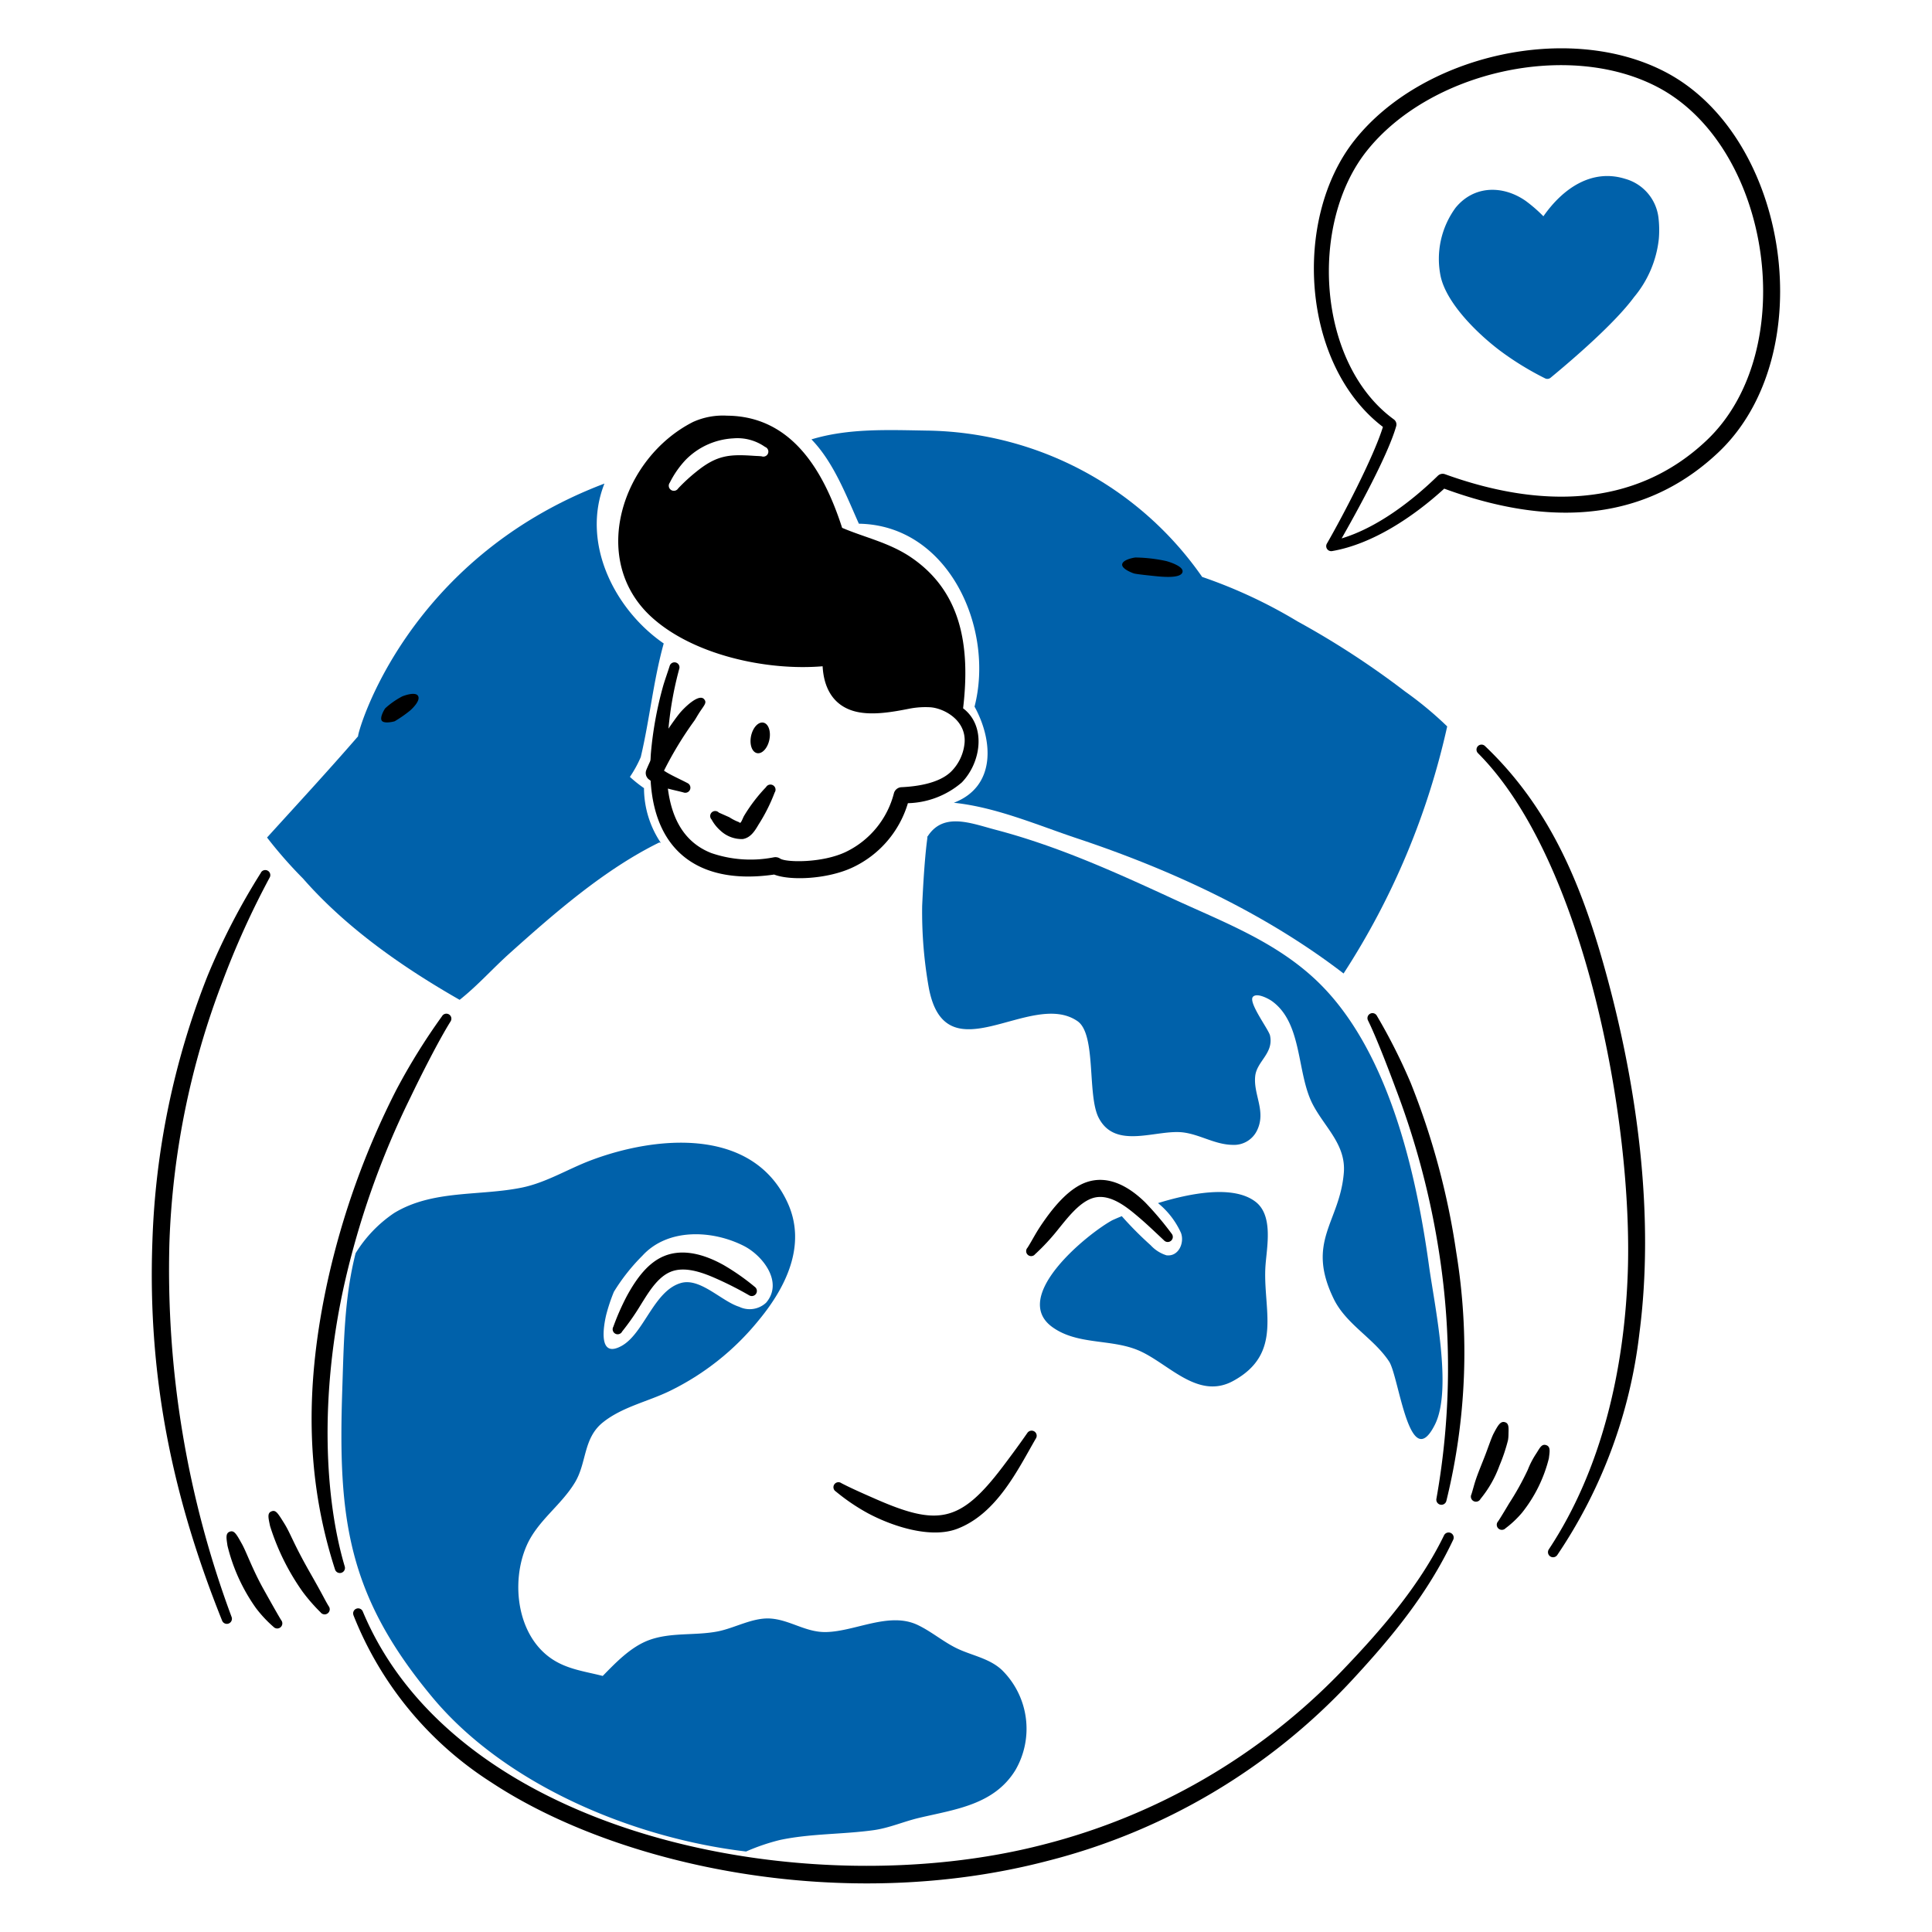
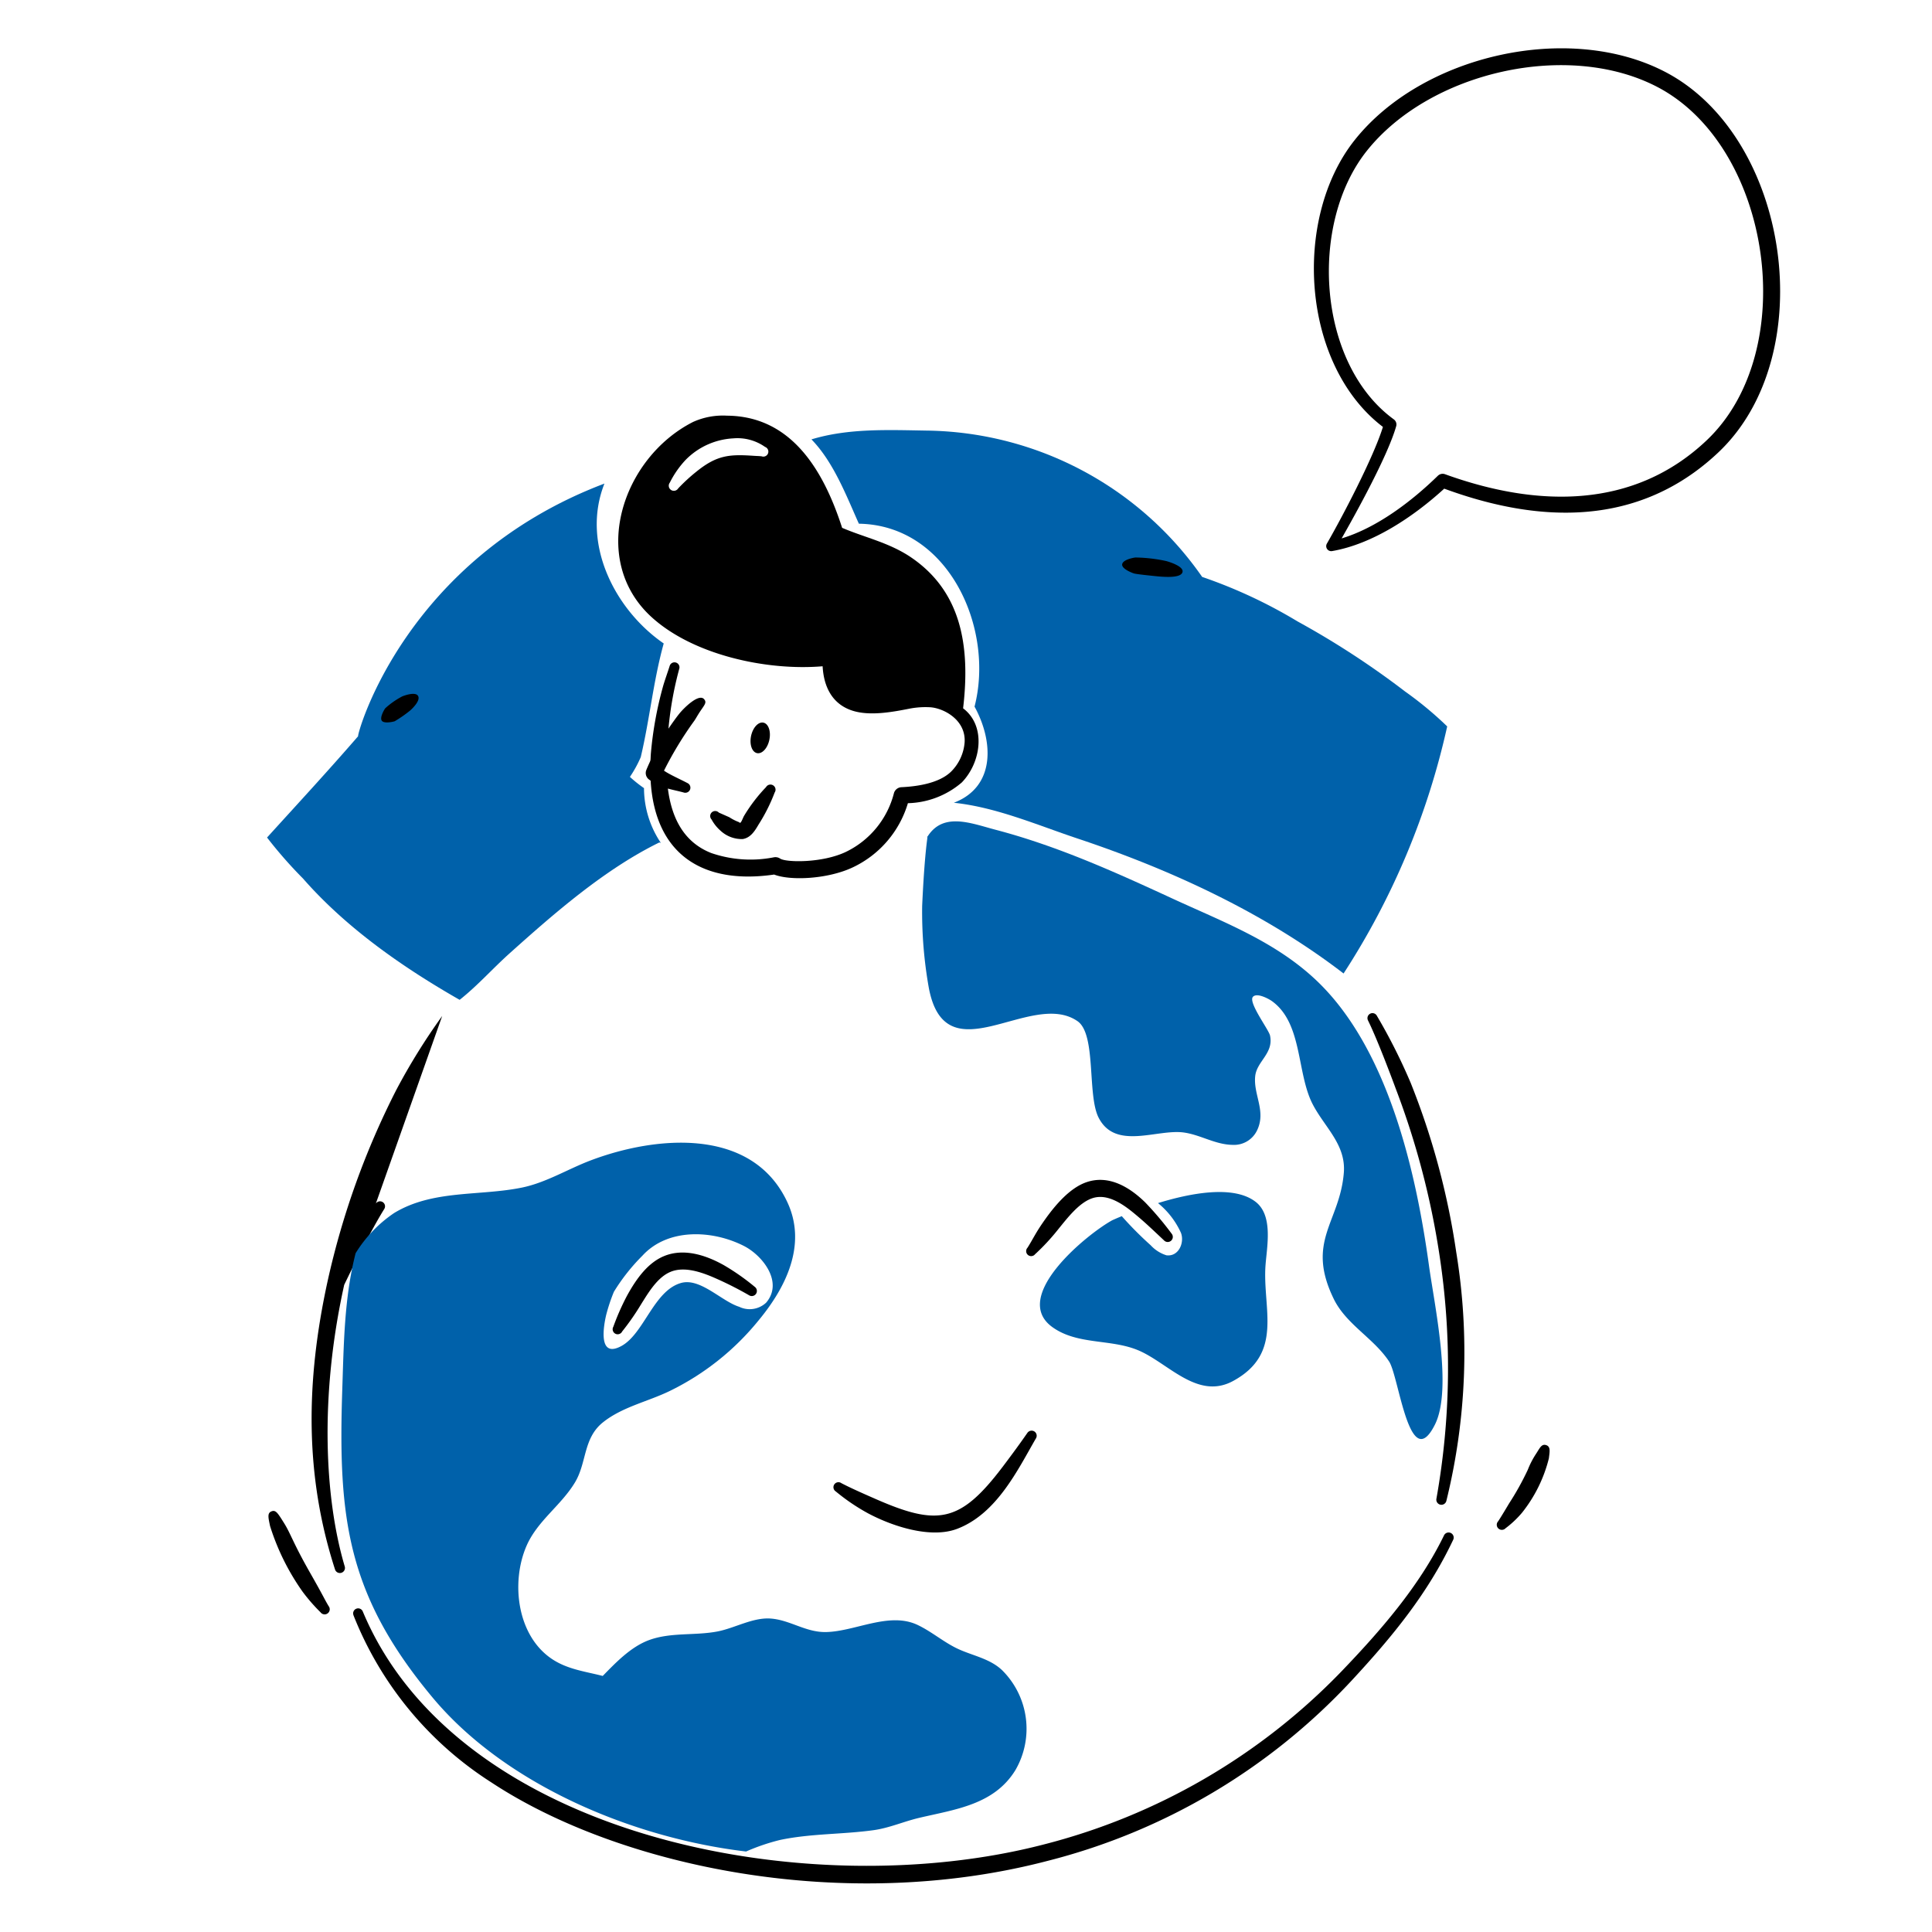
<svg xmlns="http://www.w3.org/2000/svg" version="1.1" width="200" height="200">
  <svg viewBox="0 0 1000 1000" height="200" width="200" x="0" y="0">
    <g transform="matrix(5,0,0,5,0,0)">
      <path d="M95.462,93.78a44.847,44.847,0,0,0,.692,8.5c1.75,9.229,10.57.1,15.388,3.43,1.968,1.36.991,7.636,2.181,9.979,1.74,3.426,6.045,1.164,8.82,1.547,1.749.242,3.26,1.259,5.066,1.28a2.642,2.642,0,0,0,2.5-1.454c1.006-2.011-.372-3.71-.172-5.65.159-1.554,1.934-2.363,1.535-4.216-.131-.613-2.286-3.44-1.768-4.007.415-.455,1.636.206,1.974.451,3.183,2.3,2.535,7.443,4.213,10.676,1.239,2.389,3.458,4.168,3.221,7.091-.417,5.141-3.958,7.072-1.044,13.055,1.289,2.646,4.144,4.068,5.734,6.485,1.021,1.554,2.1,11.794,4.741,6.527,1.843-3.677-.049-12.345-.623-16.51-1.329-9.631-4.214-22.448-11.679-29.5-4.281-4.041-9.657-6.038-14.884-8.452-6-2.769-11.9-5.437-18.308-7.119-2.606-.685-5.612-1.951-7.2,1C96.272,86.145,95.812,86.107,95.462,93.78Z" fill="#0061aa" />
      <path d="M77.085 76.385 A1.612 0.967 0 1 0 80.309 76.385 A1.612 0.967 0 1 0 77.085 76.385 Z" fill="#000000" transform="translate(-12.231 137.704) rotate(-78.14)" />
      <path d="M76.545,85.125l-.01.011c.152.232.368-.494.5-.695A16.741,16.741,0,0,1,79.3,81.483a.527.527,0,1,1,.892.56,17.9,17.9,0,0,1-1.667,3.317c-.407.7-.843,1.373-1.648,1.5a3.236,3.236,0,0,1-2.308-.884,4.218,4.218,0,0,1-.91-1.147.518.518,0,0,1,.756-.709L75.5,84.6A5.1,5.1,0,0,0,76.545,85.125Zm0,0c.013,0,.033,0,.044,0A.163.163,0,0,1,76.545,85.125Z" fill="#000000" />
      <path d="M68.407,87.25a10.189,10.189,0,0,1-1.74-5.663,13.526,13.526,0,0,1-1.459-1.163,12.48,12.48,0,0,0,1.123-2.047c.923-3.895,1.3-7.893,2.377-11.766-5.074-3.492-8.582-10.378-6.136-16.552-20.752,7.862-25.663,26.107-25.5,26.155C34,79.764,30.8,83.225,27.645,86.7a45.362,45.362,0,0,0,3.716,4.238c4.484,5.12,10.328,9.2,16.222,12.565,1.853-1.467,3.441-3.265,5.2-4.841,4.638-4.155,9.8-8.667,15.467-11.45Z" fill="#0061aa" />
      <path d="M145.466,71.592a87.687,87.687,0,0,0-11.145-7.264,51.241,51.241,0,0,0-9.874-4.606A35.283,35.283,0,0,0,95.91,44.574c-3.966-.064-8.081-.254-11.908.911,2.284,2.351,3.584,5.77,4.908,8.729,9.322.149,14.061,10.867,11.974,18.934,1.97,3.592,2.191,8.3-2.143,9.953,4.4.462,8.635,2.31,12.8,3.7,9.685,3.226,19.4,7.713,27.546,13.974a77.889,77.889,0,0,0,10.726-25.577A37.214,37.214,0,0,0,145.466,71.592Z" fill="#0061aa" />
-       <path d="M27.016,90.334a69.832,69.832,0,0,0-5.541,10.715,81.849,81.849,0,0,0-5.7,27.492c-.518,14.382,2.243,26.831,7.223,39.241a.527.527,0,0,0,.981-.384A103.022,103.022,0,0,1,17.539,128.6a83.442,83.442,0,0,1,5.481-26.95,87.559,87.559,0,0,1,4.891-10.8.518.518,0,0,0-.9-.523Z" fill="#000000" />
-       <path d="M23.546,160a18.763,18.763,0,0,0,2.949,6.466,12.827,12.827,0,0,0,1.823,1.95.527.527,0,0,0,.8-.684c-.29-.442-1.917-3.361-1.971-3.462-1.107-2.048-1.62-3.564-2.1-4.435-.577-1.04-.8-1.425-1.237-1.286C23.3,158.713,23.451,159.284,23.546,160Z" fill="#000000" />
      <path d="M27.955,157.97a24.327,24.327,0,0,0,3.368,6.8,18.212,18.212,0,0,0,1.859,2.134.527.527,0,1,0,.838-.639c-.493-.826-.416-.81-1.9-3.416-1.788-3.133-2.015-4.062-2.712-5.177-.661-1.056-.858-1.388-1.3-1.218C27.645,156.632,27.778,157.111,27.955,157.97Z" fill="#000000" />
-       <path d="M45.775,105.175a64.993,64.993,0,0,0-4.756,7.662,82.945,82.945,0,0,0-7.106,19.791c-2.273,10.4-2.374,20.105.763,29.826a.527.527,0,1,0,1.006-.313c-2.045-6.887-2.639-17.476-.05-29.136A87.4,87.4,0,0,1,42.5,113.581c1.046-2.176,2.859-5.784,4.139-7.839a.518.518,0,1,0-.867-.567Z" fill="#000000" />
+       <path d="M45.775,105.175a64.993,64.993,0,0,0-4.756,7.662,82.945,82.945,0,0,0-7.106,19.791c-2.273,10.4-2.374,20.105.763,29.826a.527.527,0,1,0,1.006-.313c-2.045-6.887-2.639-17.476-.05-29.136c1.046-2.176,2.859-5.784,4.139-7.839a.518.518,0,1,0-.867-.567Z" fill="#000000" />
      <path d="M141.616,105.636c.862,1.741,2.195,5.233,2.875,7.072a83.134,83.134,0,0,1,4.514,17.154,77.236,77.236,0,0,1-.306,25.278.527.527,0,0,0,1.028.232,64.293,64.293,0,0,0,1.019-25.768,77.223,77.223,0,0,0-4.71-17.5,59.486,59.486,0,0,0-3.5-6.947.518.518,0,0,0-.918.481Z" fill="#000000" />
-       <path d="M154.624,148.387c-.224.421-.57,1.461-.878,2.259-.329.856-.748,1.841-1,2.615-.158.48-.271.95-.423,1.428a.526.526,0,1,0,.937.48,11.717,11.717,0,0,0,1.962-3.443,18.449,18.449,0,0,0,.886-2.64,3.908,3.908,0,0,0,.05-.609c.015-.673.067-1.137-.382-1.257S155.07,147.545,154.624,148.387Z" fill="#000000" />
      <path d="M159.018,150.488a8.882,8.882,0,0,0-.864,1.67,28.976,28.976,0,0,1-1.927,3.468c-.122.2-.819,1.384-1.139,1.857a.526.526,0,1,0,.766.722,10.321,10.321,0,0,0,1.713-1.618,14.72,14.72,0,0,0,2.772-5.621c.083-.685.2-1.21-.278-1.367S159.4,149.9,159.018,150.488Z" fill="#000000" />
-       <path d="M153.016,77.984c11.039,11.073,16.051,38.17,15.489,53.822-.358,9.967-2.685,20.29-8.169,28.578a.527.527,0,0,0,.874.59,51.554,51.554,0,0,0,8.5-22.953c1.562-11.921-.14-24.924-3.256-36.543-2.519-9.393-5.785-17.63-12.713-24.234a.518.518,0,1,0-.724.74Z" fill="#000000" />
      <path d="M143.16,44.194c-8.433-6.42-9.392-21.534-2.938-29.676,7-8.829,22.179-12.273,32.159-7.074,12.891,6.717,16.19,29.29,5.5,39.391-6.351,6-15.448,8.5-28.374,3.75-3.143,2.87-7.38,5.733-11.6,6.461a.52.52,0,0,1-.55-.768C138.986,53.45,142.18,47.356,143.16,44.194Zm-4.275,11.542c3.65-1.1,7.246-3.834,9.964-6.488a.714.714,0,0,1,.742-.156c9.645,3.488,19.593,3.6,27.094-3.52,9.794-9.3,6.7-30.4-5.117-36.569-9.236-4.822-23.485-1.592-30.034,6.562-6.074,7.563-5.194,22.058,2.755,27.85a.648.648,0,0,1,.245.7C143.69,47.112,140.429,53.031,138.885,55.736Z" fill="#000000" />
-       <path d="M171.683,22.525a4.755,4.755,0,0,0-3.451-4.014c-3.4-1.057-6.394.92-8.46,3.879a15.021,15.021,0,0,0-1.843-1.6c-2.3-1.6-5.3-1.65-7.236.7a8.96,8.96,0,0,0-1.558,7.117c.614,2.8,3.79,5.91,6.119,7.674a30.749,30.749,0,0,0,4.684,2.882.523.523,0,0,0,.573-.055c2.511-2.073,6.688-5.694,8.645-8.351a11.263,11.263,0,0,0,2.565-6.026A10.912,10.912,0,0,0,171.683,22.525Z" fill="#0061aa" />
      <path d="M40.861,74.663a12.9,12.9,0,0,0,1.61-1.122c.345-.312,1.075-1.066.8-1.508-.284-.459-1.476-.01-1.642.063a8.349,8.349,0,0,0-1.752,1.228c-.075.095-.6.954-.35,1.288S40.765,74.7,40.861,74.663Z" fill="#000000" />
      <path d="M117.4,59.366c.293.081,1.763.229,2.065.26.747.078,2.821.308,2.953-.429.109-.607-1.514-1.07-1.7-1.119a16.015,16.015,0,0,0-3.181-.366c-.149.015-1.335.213-1.372.726C116.131,58.917,117.275,59.332,117.4,59.366Z" fill="#000000" />
      <path d="M99.7,73.325c.768-6.506-.186-12.27-5.667-15.812-2.213-1.4-4.583-1.9-6.857-2.872-2-6.211-5.4-11.567-11.928-11.611a7.5,7.5,0,0,0-3.5.649C64.433,47.385,60.965,57.8,67.331,63.772c4.3,4.018,12.009,5.692,17.827,5.2.115,2.171,1.031,3.935,3.085,4.595,1.8.578,4.137.145,5.99-.223a8.751,8.751,0,0,1,2.056-.129c1.382.085,3.737,1.3,3.566,3.664a4.8,4.8,0,0,1-1.4,3c-1.221,1.188-3.445,1.533-5.145,1.612a.85.85,0,0,0-.763.592,9.3,9.3,0,0,1-4.972,6.1c-2.466,1.18-6.215,1.1-6.811.7a.88.88,0,0,0-.633-.139,12.5,12.5,0,0,1-6.514-.442c-2.85-1.128-4.09-3.642-4.478-6.669.552.153,1.115.262,1.631.405a.527.527,0,0,0,.388-.979c-.782-.411-1.812-.861-2.421-1.279a37,37,0,0,1,3.162-5.2c.16-.247.3-.5.456-.746.554-.861.853-1.08.536-1.452-.522-.615-1.992.806-2.511,1.425-.341.408-.885,1.183-1.181,1.622a36.042,36.042,0,0,1,1.115-6.186.518.518,0,1,0-.993-.294c-.212.667-.449,1.319-.651,1.986a38,38,0,0,0-1.289,7.029c-.081,1.091.073.429-.465,1.722a.847.847,0,0,0,.213.966c.073.057.148.112.224.166.464,7.786,5.565,10.769,12.786,9.715,1.682.662,5.6.481,8.194-.769a10.721,10.721,0,0,0,5.652-6.618A8.886,8.886,0,0,0,99.564,81C101.607,78.891,102.085,75.119,99.7,73.325ZM79.51,46.926a.518.518,0,0,1-.663.312c-.271-.033-.517-.032-.775-.05-2.542-.175-3.851-.093-5.99,1.644a18.157,18.157,0,0,0-1.877,1.728.527.527,0,1,1-.865-.6,9.845,9.845,0,0,1,1.63-2.345,7.452,7.452,0,0,1,4.946-2.236,4.96,4.96,0,0,1,3.283.886A.517.517,0,0,1,79.51,46.926Z" fill="#000000" />
      <path d="M64.383,137.863a25.664,25.664,0,0,0,1.977-2.837c.782-1.248,1.7-2.8,3.047-3.362,1.475-.62,3.343.068,4.814.729a35.866,35.866,0,0,1,3.327,1.695.526.526,0,0,0,.59-.87,23.668,23.668,0,0,0-3.2-2.244c-1.91-1.074-4.188-1.782-6.209-.938-1.564.654-2.754,2.141-3.838,4.129a25.144,25.144,0,0,0-1.4,3.182.518.518,0,0,0,.9.516Z" fill="#000000" />
      <path d="M107.183,129.808a22.449,22.449,0,0,0,2.4-2.6c.914-1.118,2.105-2.688,3.467-3.159,1.554-.539,3.16.562,4.421,1.611,1.043.867,1.565,1.368,3.031,2.747a.526.526,0,0,0,.776-.71,32.952,32.952,0,0,0-2.731-3.229c-1.693-1.656-3.824-2.859-6.072-2.089-1.708.585-3.19,2.323-4.244,3.794-1.014,1.416-1.21,1.945-1.857,2.981a.518.518,0,1,0,.8.652Z" fill="#000000" />
      <path d="M86.528,154.4a20.992,20.992,0,0,0,3.262,2.221c2.574,1.387,6.553,2.689,9.3,1.641,4.116-1.571,6.29-6.158,8.142-9.348a.526.526,0,0,0-.152-.728.533.533,0,0,0-.729.151c-.763,1.1-1.645,2.305-2.561,3.513-4.406,5.809-6.729,6.158-13.267,3.272-.682-.3-2.389-1.04-3.424-1.586a.518.518,0,1,0-.57.864Z" fill="#000000" />
      <path d="M36.584,167.192A36.368,36.368,0,0,0,50.86,184.511c13.2,8.711,36.454,13.66,57.6,8.123A64.644,64.644,0,0,0,139.9,173.993c4.251-4.584,7.889-9.012,10.526-14.579a.527.527,0,1,0-.95-.455c-2.571,5.283-6.612,9.9-10.606,14.061a65.228,65.228,0,0,1-30.844,17.925c-24.485,6.345-60.738-.792-70.478-24.143a.518.518,0,0,0-.959.39Z" fill="#000000" />
      <path d="M44.766,175.711c-8.837-10.608-9.782-18.557-9.333-31.885.159-4.745.2-9.457,1.379-14.093a13.619,13.619,0,0,1,3.993-4.164c4-2.428,8.83-1.733,13.219-2.63,2.514-.514,4.749-1.918,7.131-2.818,6.758-2.553,16.753-3.488,20.372,4.374,2.017,4.384-.179,8.8-3.013,12.21a27.136,27.136,0,0,1-9.233,7.314c-2.255,1.087-4.883,1.632-6.87,3.227-2.052,1.647-1.651,4.151-2.889,6.211-1.437,2.389-3.875,3.965-5.007,6.55-1.641,3.746-1.029,9.318,2.654,11.752,1.6,1.057,3.412,1.27,5.226,1.734,1.368-1.4,2.92-3.023,4.8-3.713,2.263-.828,4.752-.442,7.085-.893,1.774-.342,3.634-1.455,5.461-1.337,2.03.13,3.666,1.448,5.781,1.4,3.026-.067,6.54-2.134,9.477-.732,1.473.7,2.724,1.808,4.2,2.488,1.524.7,3.286,1,4.538,2.192a8.53,8.53,0,0,1,1.381,10.338c-2.21,3.607-6.254,4.07-9.978,4.951-1.594.377-3.081,1.047-4.716,1.273-3.212.444-6.509.34-9.689,1.015a21.471,21.471,0,0,0-3.5,1.193C65.558,190.287,52.326,184.786,44.766,175.711ZM66.5,129.991a20.171,20.171,0,0,0-2.949,3.733,18.26,18.26,0,0,0-.8,2.4c-.274,1.167-.865,4.552,1.588,3.208,2.333-1.28,3.342-5.734,6.169-6.521,1.988-.554,4.193,1.9,6.012,2.466a2.492,2.492,0,0,0,2.788-.423c1.81-2.111-.342-4.867-2.279-5.863C73.776,127.324,69.14,127.1,66.5,129.991Z" fill="#0061aa" />
      <path d="M119.876,124.544c3.423-1.054,7.83-1.878,10.095-.139,1.843,1.416,1.184,4.6,1.037,6.55-.339,4.484,1.924,9.127-3.35,12-3.713,2.023-6.743-1.9-9.873-3.192-2.842-1.175-6.275-.521-8.852-2.388-4.387-3.178,3.715-9.706,6.217-11.059,0,0,.362-.168.977-.419a36.38,36.38,0,0,0,2.993,3.013,3.728,3.728,0,0,0,1.63,1.038c1.274.162,1.889-1.324,1.5-2.33A8.487,8.487,0,0,0,119.876,124.544Z" fill="#0061aa" />
    </g>
  </svg>
</svg>